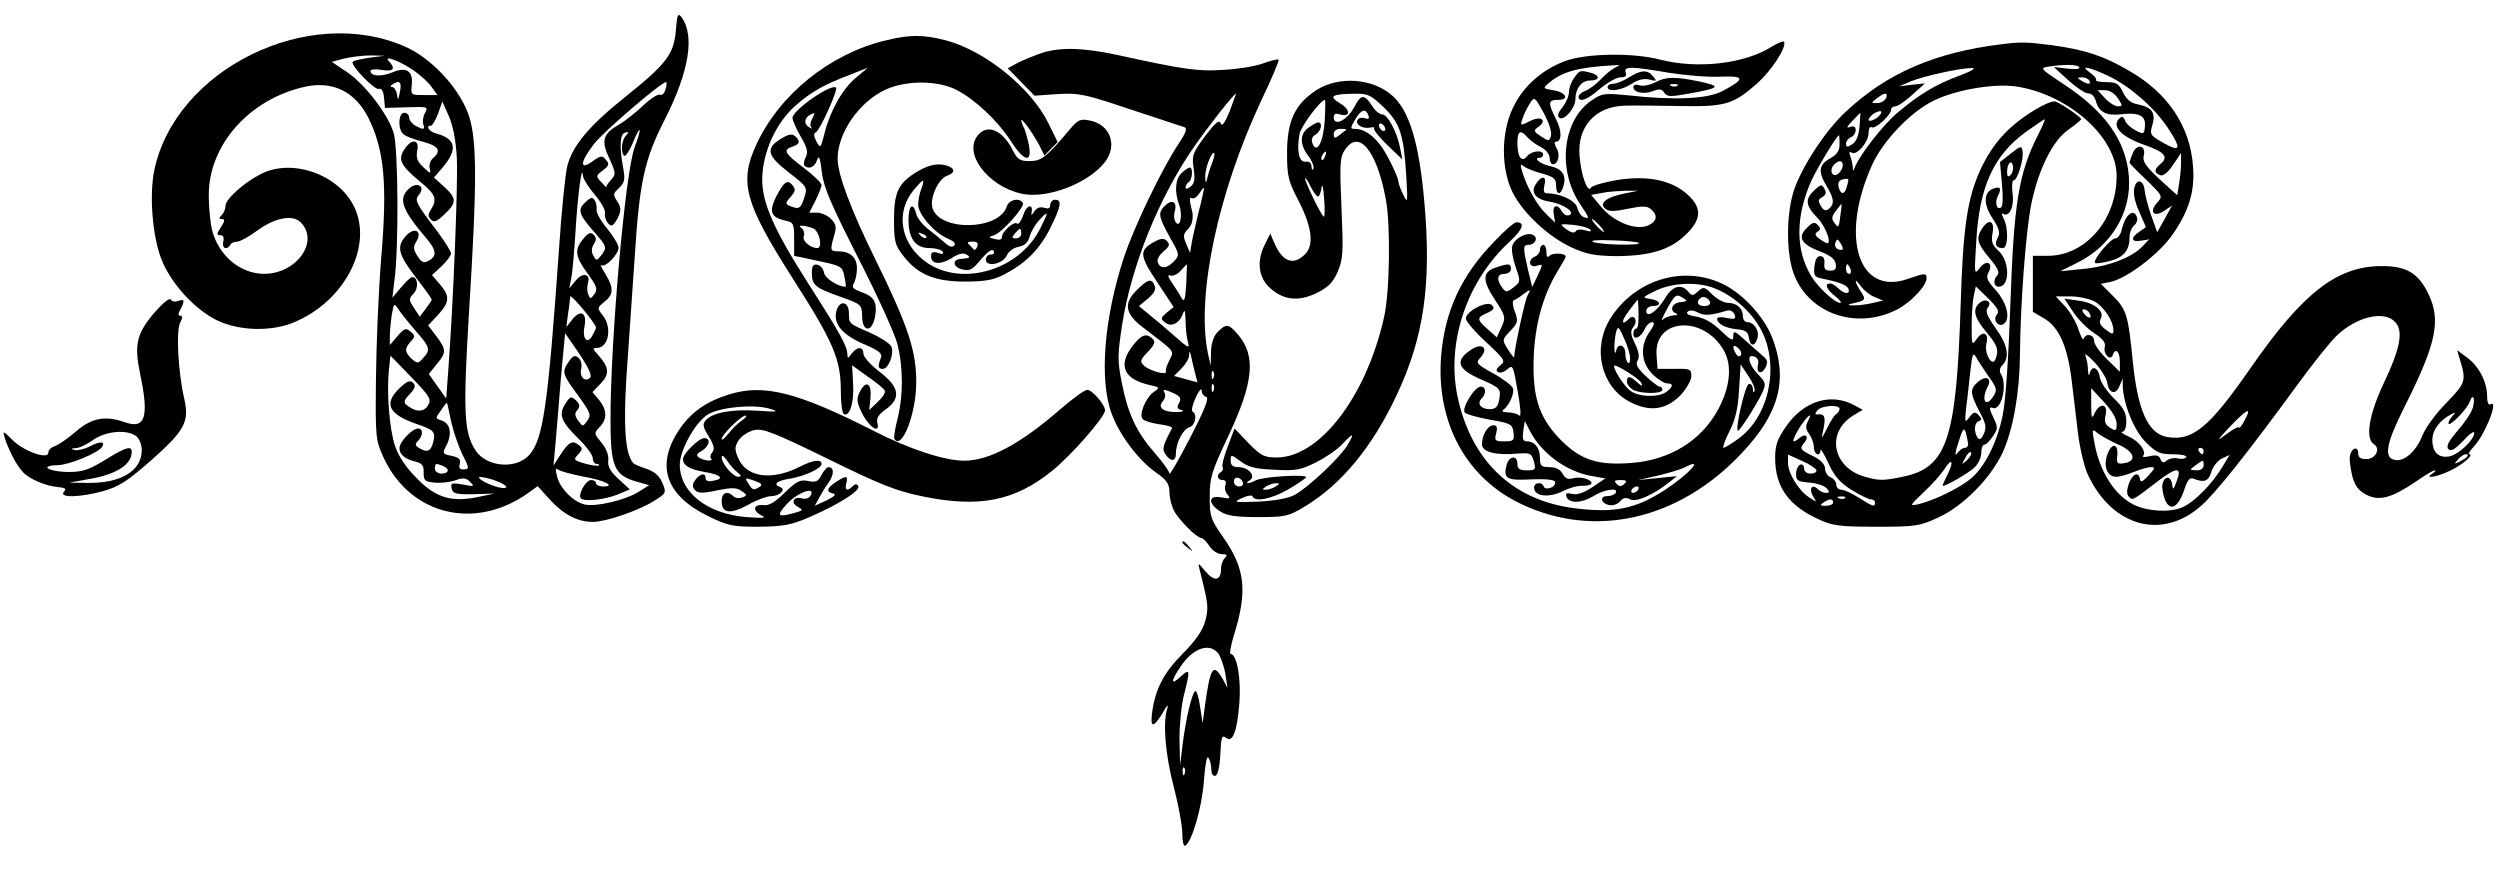
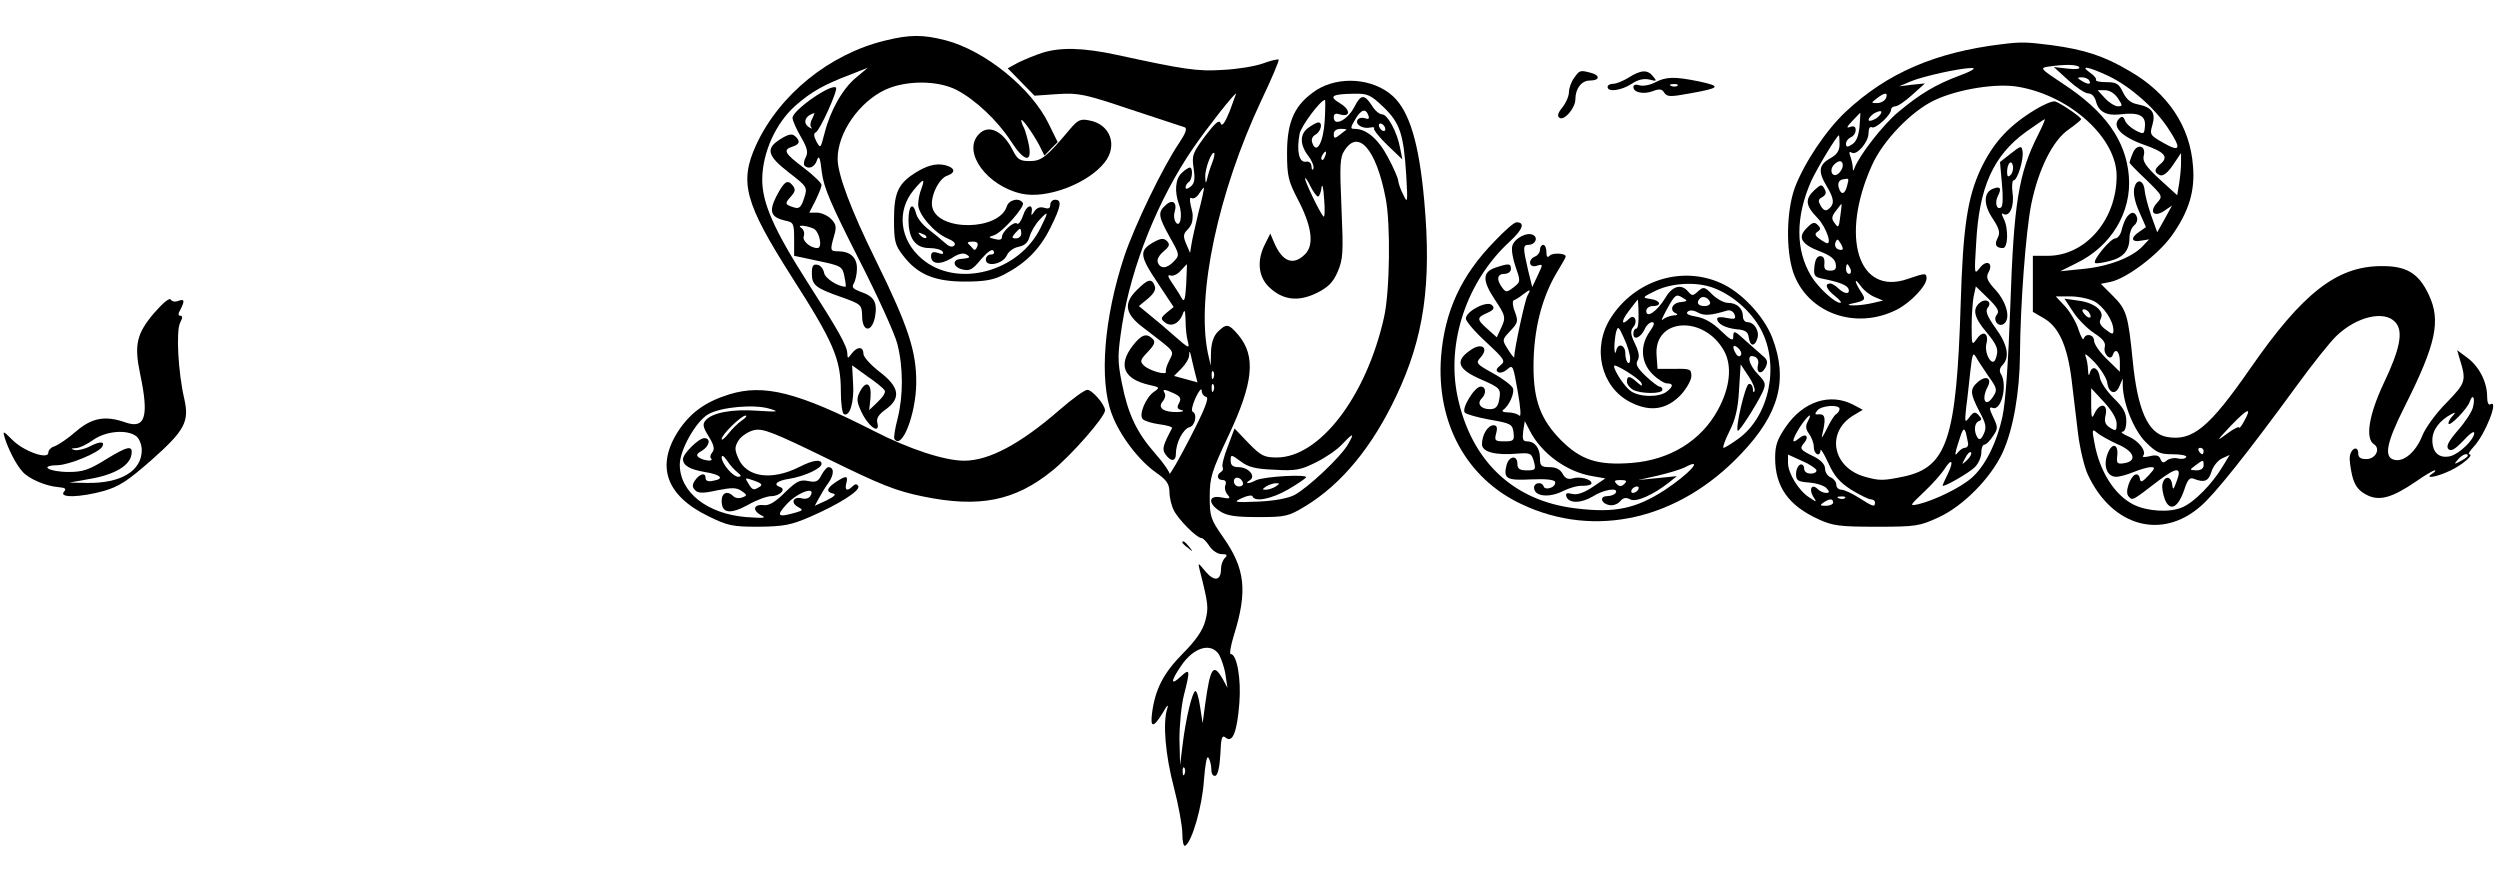
<svg xmlns="http://www.w3.org/2000/svg" preserveAspectRatio="xMidYMid meet" viewBox="0 0 776 274" height="274pt" width="776pt" version="1.0">
  <g stroke="none" fill="#000000" transform="translate(0,274) scale(0.1,-0.1)">
-     <path d="M2098 2647 c-6 -75 -29 -105 -155 -206 -114 -91 -166 -153 -182 -216 -6 -22 -18 -139 -26 -260 -34 -484 -49 -589 -92 -637 -41 -46 -133 -38 -167 14 -36 56 -39 117 -20 432 26 415 25 544 -5 619 -32 80 -113 166 -191 201 -300 135 -715 -68 -781 -382 -16 -77 -6 -203 21 -274 28 -75 104 -159 175 -193 70 -33 171 -35 241 -4 148 63 236 223 189 344 -41 108 -193 167 -295 115 -53 -27 -110 -78 -110 -99 0 -9 -5 -22 -12 -29 -9 -9 -9 -12 1 -12 10 0 9 -6 -3 -25 -14 -21 -14 -25 -2 -25 9 0 12 -7 9 -20 -5 -21 11 -28 22 -10 3 6 13 10 22 10 8 0 37 16 64 36 54 39 109 49 133 23 58 -59 -14 -159 -114 -159 -73 0 -140 55 -161 133 -6 23 -11 72 -11 109 -1 158 126 301 300 339 85 18 153 -15 194 -94 51 -101 61 -206 41 -442 -8 -99 -15 -265 -16 -370 -2 -185 -1 -191 24 -246 83 -178 283 -227 449 -109 l29 21 38 -42 c42 -46 86 -69 133 -69 41 0 142 35 190 65 38 24 39 25 26 56 -9 22 -24 35 -50 44 -21 7 -39 15 -40 17 -28 32 -33 128 -16 348 5 69 14 199 20 290 15 236 30 305 94 430 75 148 93 259 52 316 -12 15 -14 10 -18 -39z m-950 -86 c-26 -4 -50 -9 -53 -13 -9 -9 68 -89 81 -84 8 3 14 -6 16 -27 l3 -32 68 2 c65 2 67 2 56 -18 -6 -11 -8 -27 -5 -35 6 -17 1 -18 -25 -4 -10 6 -19 17 -19 25 0 8 -7 15 -15 15 -19 0 -21 -53 -2 -67 6 -6 33 -16 60 -23 49 -13 58 -28 31 -51 -8 -7 -13 -21 -10 -32 4 -17 2 -17 -20 4 -19 18 -23 29 -19 51 8 36 -18 39 -40 4 -21 -31 -11 -50 49 -100 48 -39 54 -54 34 -86 -10 -15 -10 -22 0 -32 9 -9 18 -6 42 17 38 36 38 49 -1 85 l-32 29 26 30 c49 58 43 90 -20 107 -22 6 -33 24 -15 24 4 0 14 17 22 38 l13 37 20 -45 c13 -29 22 -76 25 -130 4 -76 -11 -454 -27 -666 l-6 -81 -27 38 -27 38 24 30 c31 36 31 46 -1 88 l-25 33 30 32 c37 40 38 58 7 95 l-25 29 30 28 c16 15 29 33 29 39 0 7 -18 35 -39 64 -70 92 -75 101 -61 118 22 26 -4 43 -30 20 -35 -31 -23 -65 52 -153 33 -38 35 -57 9 -71 -15 -9 -22 -6 -35 14 -13 20 -14 28 -4 45 20 32 -4 47 -31 19 -31 -34 -26 -57 29 -129 28 -36 50 -67 50 -70 0 -3 -9 -16 -19 -29 l-18 -24 -18 27 c-16 25 -17 28 -1 45 16 17 13 51 -4 51 -5 0 -20 -14 -35 -32 l-27 -32 7 59 c13 101 11 406 -3 452 -17 58 -91 154 -146 190 l-46 31 37 10 c21 5 58 10 83 10 l45 -1 -47 -6z m135 -39 c21 -14 46 -37 56 -51 l19 -26 -42 0 c-40 0 -41 0 -38 30 5 45 -16 59 -61 40 -35 -14 -67 -12 -67 5 0 5 16 6 35 3 36 -6 44 3 23 26 -21 22 31 3 75 -27z m-42 -69 c-5 -25 -6 -26 -9 -5 -2 12 -9 22 -15 22 -7 0 -6 4 3 9 21 14 28 5 21 -26z m824 8 c-3 -12 -11 -18 -17 -15 -5 3 -29 -12 -51 -33 -23 -22 -56 -48 -73 -58 -53 -30 -59 -51 -33 -106 21 -46 21 -50 6 -67 -10 -10 -16 -21 -15 -23 2 -3 -5 4 -15 15 -18 19 -18 20 4 37 20 15 21 20 10 33 -12 14 -16 14 -42 -5 -41 -29 -39 -3 4 53 30 40 218 200 225 193 2 -2 1 -13 -3 -24z m-95 -178 c-29 -76 -75 -596 -75 -845 0 -146 11 -173 81 -193 l39 -11 -35 -22 c-41 -25 -132 -46 -165 -38 -36 9 -74 47 -85 84 -7 26 -6 31 3 24 7 -5 41 -14 76 -21 65 -11 106 -31 63 -31 -12 0 -22 5 -22 10 0 6 -7 10 -15 10 -17 0 -42 -46 -32 -57 12 -11 74 -4 114 12 l38 16 -35 32 c-26 24 -34 39 -32 58 2 16 -6 37 -21 55 -23 28 -24 29 -6 48 24 25 24 52 -1 84 l-21 25 26 27 c28 29 26 49 -8 88 -18 19 -18 22 -4 22 36 0 48 64 18 101 -18 23 -18 23 5 42 29 23 30 42 3 87 -12 19 -18 32 -13 27 11 -10 54 33 54 54 0 9 -16 36 -35 59 -20 24 -35 50 -33 59 1 9 -1 22 -6 29 -6 11 -12 10 -27 -4 -27 -24 -24 -37 21 -89 45 -51 45 -53 26 -78 -14 -17 -15 -17 -24 -1 -7 12 -6 24 1 36 9 13 8 21 0 29 -9 9 -17 7 -32 -12 -29 -34 -26 -55 13 -108 29 -40 32 -49 21 -64 -12 -16 -13 -16 -19 -1 -4 9 -4 25 -1 35 9 29 -16 35 -38 8 l-20 -24 6 30 c4 17 9 80 13 140 6 107 20 219 23 182 0 -11 17 -37 36 -60 20 -23 34 -48 33 -57 -3 -17 9 -40 21 -40 4 0 13 12 20 26 9 21 9 31 -3 49 -14 21 -13 24 5 41 17 16 20 26 14 59 -13 71 -11 108 5 113 12 4 13 2 3 -9 -14 -14 -17 -55 -5 -63 4 -2 16 16 26 40 25 61 30 50 6 -13z m-120 -560 c0 -3 -5 -13 -11 -24 -15 -29 -32 -12 -25 26 9 44 -11 56 -37 24 l-19 -24 5 40 c4 22 6 46 7 54 0 12 80 -84 80 -96z m-558 -12 c43 -49 45 -57 21 -83 -15 -17 -17 -17 -35 -2 -22 21 -23 32 -3 54 14 15 14 19 -1 31 -14 12 -19 10 -40 -14 l-24 -28 0 28 c0 15 3 45 6 66 7 37 7 38 22 15 9 -13 33 -43 54 -67z m540 -143 c-16 -16 -34 2 -28 27 3 13 0 27 -8 34 -11 10 -18 7 -30 -11 -23 -32 -21 -39 28 -105 39 -54 42 -61 29 -79 -14 -19 -14 -19 -28 0 -11 15 -12 23 -3 33 9 11 8 18 -4 30 -15 14 -18 13 -33 -10 -22 -34 -14 -55 40 -108 25 -24 45 -52 45 -61 0 -10 5 -18 12 -18 6 0 9 -2 7 -5 -3 -2 -22 0 -43 6 -35 10 -37 12 -22 28 15 16 15 20 2 30 -19 16 -32 8 -58 -33 l-20 -31 6 65 c3 36 11 128 17 206 l13 140 44 -64 c29 -43 40 -68 34 -74z m-504 -87 c-13 -21 -38 -21 -66 2 -10 8 -8 15 10 34 17 18 19 26 10 35 -9 9 -19 5 -42 -17 -50 -48 -34 -81 53 -111 55 -19 60 -24 51 -59 -7 -26 -19 -31 -44 -15 -12 7 -12 12 -2 22 15 15 16 38 0 38 -18 0 -58 -41 -58 -61 0 -20 17 -34 50 -42 20 -5 26 -12 25 -34 0 -25 4 -28 33 -31 19 -2 48 1 65 7 25 9 34 8 46 -5 15 -14 13 -15 -22 -8 -35 6 -39 5 -35 -12 3 -16 13 -19 68 -18 l65 2 -48 -10 c-84 -18 -133 -4 -192 56 -35 35 -57 68 -69 102 -17 53 -26 159 -19 235 l5 45 65 -67 c59 -61 63 -69 51 -88z m72 -48 c7 -32 23 -78 35 -103 22 -43 22 -46 5 -47 -13 -1 -16 4 -13 17 4 14 -2 20 -25 25 -29 6 -30 7 -15 35 17 35 10 67 -17 75 -19 6 -19 7 -2 30 9 14 18 25 19 25 1 0 7 -26 13 -57z m-26 -139 c23 -9 20 -24 -4 -24 -11 0 -20 7 -20 15 0 17 2 18 24 9z m197 -67 c-9 -9 -75 15 -84 30 -3 5 16 2 43 -6 27 -9 45 -20 41 -24z" />
    <path d="M2747 2614 c-173 -42 -328 -168 -400 -324 -53 -116 -35 -180 109 -407 132 -206 154 -257 154 -359 0 -35 4 -65 9 -69 18 -11 33 37 29 94 l-3 57 47 -34 c27 -18 51 -38 54 -44 4 -6 -6 -21 -21 -35 l-27 -26 4 38 c4 45 -13 56 -32 21 -11 -21 -11 -31 0 -56 21 -51 64 -84 53 -41 -3 13 5 25 26 40 49 35 43 70 -19 117 -27 21 -50 46 -50 56 0 23 -19 23 -36 1 -13 -17 -13 -17 -14 0 0 22 -28 72 -123 220 -106 166 -142 249 -141 322 1 82 42 173 103 227 50 44 90 66 172 97 l53 21 -37 -31 c-42 -35 -80 -102 -98 -174 -12 -46 -12 -47 -25 -24 -8 16 -9 25 -2 28 12 4 70 132 63 139 -14 14 -135 -70 -135 -94 0 -8 12 -35 26 -59 20 -34 23 -48 15 -63 -6 -11 -7 -22 -4 -26 13 -13 32 -5 39 17 6 17 10 8 15 -38 6 -48 29 -100 113 -266 58 -113 112 -232 121 -265 19 -73 19 -163 1 -234 -8 -30 -12 -58 -10 -62 23 -37 67 76 68 172 1 98 -24 176 -125 381 -78 158 -119 268 -119 316 0 81 67 177 149 215 64 29 161 29 220 -1 58 -30 127 -95 168 -158 41 -64 67 -71 57 -15 -4 20 -11 45 -15 54 -5 9 -9 20 -9 24 0 11 35 -38 55 -75 l17 -34 20 21 21 21 -28 57 c-54 111 -198 227 -320 259 -71 18 -111 18 -188 -1z m-226 -243 c-6 -10 -7 -22 -3 -26 4 -5 1 -5 -5 -1 -23 13 -15 37 15 45 1 1 -2 -7 -7 -18z" />
-     <path d="M5499 2595 c-83 -53 -229 -70 -346 -40 -85 22 -230 20 -296 -5 -72 -27 -130 -79 -161 -145 -37 -77 -37 -189 -1 -262 33 -65 110 -137 183 -171 46 -21 72 -26 137 -27 104 0 168 19 216 65 52 49 53 86 5 128 -50 44 -125 58 -218 43 -40 -7 -76 -17 -80 -24 -10 -17 -30 38 -35 98 -8 91 48 154 139 157 23 1 99 0 168 -1 144 -3 169 4 243 69 45 40 92 111 85 130 -2 4 -19 -3 -39 -15z m-484 -64 c-11 -5 -31 -21 -45 -36 -14 -15 -35 -31 -47 -36 -13 -5 -23 -13 -23 -19 0 -20 27 -10 67 25 23 19 51 35 63 35 16 0 20 4 16 15 -7 20 18 19 135 -1 51 -8 122 -14 160 -12 76 3 77 -7 5 -45 -46 -24 -147 -29 -291 -13 -75 7 -82 7 -115 -16 -90 -61 -107 -216 -35 -322 29 -43 30 -47 11 -40 -8 3 -17 16 -20 29 -6 23 -53 45 -95 45 -9 0 -11 8 -7 26 8 29 -10 30 -27 2 -17 -26 0 -47 43 -54 44 -7 83 -35 60 -42 -7 -3 -17 3 -22 12 -14 25 -31 19 -25 -10 l4 -25 -28 27 c-28 27 -60 83 -75 134 -6 20 -4 23 7 13 8 -6 33 -16 57 -22 35 -10 42 -16 42 -36 0 -33 16 -32 24 1 8 32 -6 51 -45 59 -28 6 -51 25 -30 25 6 0 11 5 11 10 0 16 -36 12 -50 -5 -17 -21 -30 -3 -30 43 0 35 10 41 31 16 7 -8 25 -22 41 -30 16 -8 28 -23 28 -34 0 -11 5 -20 10 -20 17 0 24 31 11 51 -6 11 -7 19 -2 19 19 0 20 33 1 70 -26 51 -25 60 6 60 37 0 25 24 -15 30 -32 5 -32 6 -15 21 41 36 91 50 199 56 25 2 26 1 10 -6z m-201 -213 c-5 -17 -7 -17 -31 -1 -23 15 -24 18 -8 29 29 21 8 36 -26 18 -30 -15 -31 -15 -23 8 4 13 14 33 22 46 15 23 15 23 44 -29 16 -30 26 -60 22 -71z m227 -179 c-55 -11 -79 -30 -58 -47 10 -9 27 -9 70 0 44 9 59 9 71 -1 24 -20 19 -40 -11 -52 -39 -14 -105 13 -143 59 l-31 37 33 6 c18 4 51 6 73 7 l40 0 -44 -9z m-76 -99 c10 -11 16 -20 13 -20 -3 0 -13 9 -23 20 -10 11 -16 20 -13 20 3 0 13 -9 23 -20z m-30 -12 c7 -7 2 -8 -14 -3 -13 4 -26 3 -30 -3 -4 -7 -14 -4 -29 6 -22 17 -22 18 20 14 24 -2 48 -9 53 -14z m152 -42 c9 -9 -119 -6 -142 3 -11 5 14 7 58 5 43 -1 81 -5 84 -8z" />
    <path d="M4886 2498 c-9 -12 -16 -32 -16 -44 0 -12 -9 -33 -20 -47 -15 -18 -17 -28 -9 -33 15 -9 49 31 49 58 0 33 19 58 45 58 31 0 33 16 3 24 -34 9 -35 8 -52 -16z" />
    <path d="M5055 2499 c-16 -10 -38 -19 -47 -19 -10 0 -18 -4 -18 -10 0 -17 43 -11 75 10 19 13 38 17 55 13 22 -6 24 -5 11 10 -17 22 -38 20 -76 -4z" />
    <path d="M5137 2484 c-15 -8 -37 -12 -47 -9 -12 4 -20 2 -20 -5 0 -17 31 -24 60 -13 21 8 29 7 36 -5 9 -13 19 -13 79 -2 95 17 99 22 30 37 -78 16 -104 15 -138 -3z m70 -10 c-3 -3 -12 -4 -19 -1 -8 3 -5 6 6 6 11 1 17 -2 13 -5z" />
    <path d="M6215 2603 c-208 -25 -358 -90 -486 -210 -61 -57 -129 -159 -158 -236 -26 -72 -28 -192 -5 -262 44 -127 194 -181 322 -116 43 22 92 74 92 97 0 17 -4 17 -59 -2 -153 -53 -211 131 -110 354 34 76 123 168 194 201 74 35 196 54 263 41 160 -29 302 -159 302 -276 0 -136 -96 -247 -212 -248 l-48 0 0 -87 0 -87 36 -21 c45 -27 71 -85 84 -188 5 -43 14 -118 20 -167 6 -49 20 -107 31 -130 75 -160 228 -203 349 -98 43 36 145 164 297 372 50 69 106 139 125 157 62 60 149 81 183 43 26 -28 15 -83 -37 -192 -45 -96 -57 -170 -29 -187 21 -14 5 -46 -24 -46 -18 0 -25 5 -25 18 0 24 -22 17 -26 -9 -2 -10 2 -38 7 -60 8 -31 19 -46 43 -59 40 -22 80 -11 156 41 27 19 53 34 57 34 5 0 1 -5 -7 -10 -27 -17 11 -12 55 9 37 17 77 51 59 51 -4 0 2 10 14 23 36 38 80 149 52 132 -6 -4 -10 7 -10 25 0 44 -25 93 -62 120 l-31 23 7 -24 c22 -71 21 -76 -40 -139 -33 -33 -66 -79 -75 -102 -19 -48 -54 -80 -83 -76 -38 5 -31 49 28 166 98 195 113 266 75 347 -32 68 -70 90 -149 89 -137 -1 -243 -84 -404 -316 -129 -186 -181 -229 -261 -214 -58 11 -90 84 -105 236 -14 141 -19 159 -61 201 l-38 38 30 6 c51 11 147 84 189 142 54 75 74 140 67 218 -9 123 -78 226 -196 294 -79 47 -140 67 -244 81 -78 10 -95 10 -152 3z m239 -72 c4 -5 -12 -7 -36 -4 l-43 5 45 -41 c24 -22 52 -41 62 -41 11 0 20 -10 24 -25 8 -32 33 -45 75 -40 57 7 79 -3 77 -35 -2 -27 -3 -28 -29 -15 -15 8 -30 22 -33 31 -5 13 -10 14 -18 6 -24 -24 6 -56 76 -81 66 -23 79 -38 51 -61 -19 -16 -19 -26 0 -34 10 -3 24 8 40 32 l25 37 0 -30 c0 -17 -3 -46 -6 -65 l-6 -36 -55 50 c-42 39 -53 55 -49 72 9 33 -22 40 -34 8 -6 -14 -10 -27 -10 -29 0 -2 23 -26 52 -53 51 -50 52 -51 34 -71 -26 -28 -11 -47 21 -26 l25 17 -23 -42 -23 -41 -19 53 c-10 29 -19 64 -20 77 -3 33 -25 38 -32 8 -4 -16 1 -43 15 -74 l21 -48 -20 -14 c-29 -19 -26 -34 5 -28 l25 4 -21 -22 c-33 -35 -108 -63 -186 -70 l-69 -7 50 25 c108 52 172 158 163 270 -9 111 -74 202 -206 288 -68 45 -71 48 -45 52 53 8 92 7 97 -2z m-370 -25 c-75 -28 -124 -57 -192 -114 -47 -39 -119 -132 -135 -172 -4 -12 -6 -12 -6 2 -1 9 -4 24 -8 34 -4 11 -3 15 5 10 16 -9 52 33 52 61 0 14 4 21 10 18 11 -7 60 38 60 55 0 5 6 10 13 10 8 0 31 16 53 36 l39 35 -40 -4 -40 -5 35 15 c38 16 150 41 190 42 15 0 2 -9 -36 -23z m461 -2 c67 -32 142 -98 184 -161 43 -65 40 -77 -13 -47 -42 24 -44 26 -35 56 11 38 -1 55 -45 64 -22 4 -35 15 -46 37 -13 27 -20 32 -52 32 -20 0 -34 3 -32 7 2 4 -6 14 -18 22 -35 25 -5 19 57 -10z m-60 -14 c8 -13 -5 -13 -25 0 -13 8 -13 10 2 10 9 0 20 -4 23 -10z m89 -55 c15 -23 15 -25 0 -25 -9 0 -27 11 -40 25 l-23 25 23 0 c14 0 30 -10 40 -25z m-720 0 c-4 -8 -16 -15 -27 -15 -20 0 -20 0 -1 15 25 19 35 19 28 0z m-28 -61 c-11 -7 -22 -11 -25 -8 -3 3 3 12 13 20 11 7 22 11 25 8 3 -3 -3 -12 -13 -20z m-54 -27 c-3 -29 -10 -47 -23 -55 -15 -10 -19 -9 -19 2 0 8 7 16 15 20 8 3 15 13 15 22 0 11 -5 14 -17 10 -13 -5 -11 0 6 18 14 15 25 26 25 26 1 0 0 -19 -2 -43z m-62 -54 c0 -21 -8 -33 -30 -45 -35 -20 -37 -41 -10 -86 23 -38 25 -55 7 -70 -9 -8 -16 -6 -25 8 -9 16 -9 21 4 28 12 7 14 14 7 26 -8 15 -11 14 -31 -4 -30 -28 -28 -48 9 -86 29 -30 49 -91 25 -77 -31 18 -37 26 -24 34 10 7 10 11 0 21 -10 10 -17 8 -34 -10 -30 -29 -16 -51 43 -73 30 -12 45 -23 47 -38 3 -16 -2 -21 -17 -21 -16 0 -20 6 -18 23 1 14 -3 22 -13 22 -10 0 -16 -12 -18 -32 -3 -28 0 -33 25 -38 54 -11 76 -20 81 -32 5 -18 -13 -16 -32 2 -8 8 -19 15 -25 15 -19 0 -12 -18 15 -39 15 -12 22 -21 16 -21 -17 0 -69 48 -90 83 -49 81 -49 184 0 295 19 41 79 141 86 142 1 0 2 -12 2 -27z m10 -67 c0 -7 -6 -19 -14 -25 -18 -15 -30 11 -13 28 15 15 27 14 27 -3z m13 -64 c-7 -27 -19 -28 -26 -3 -3 13 1 21 12 24 21 4 21 5 14 -21z m-21 -95 c-4 -33 -6 -36 -17 -20 -11 14 -10 21 4 39 9 12 16 21 17 21 1 -1 -1 -19 -4 -40z m8 -99 c0 -4 -6 -5 -14 -2 -8 3 -12 12 -9 21 5 12 7 12 14 1 5 -7 9 -16 9 -20z m24 -63 c3 -8 1 -15 -4 -15 -6 0 -10 7 -10 15 0 8 2 15 4 15 2 0 6 -7 10 -15z m75 -87 l26 -11 -30 -7 c-16 -4 -43 -8 -60 -8 -18 0 -22 2 -10 5 47 10 48 12 31 38 -21 32 -21 46 0 17 9 -13 28 -28 43 -34z m681 -13 c30 -16 60 -61 60 -90 0 -14 -3 -14 -24 2 -17 13 -22 22 -15 34 12 24 -21 50 -71 56 l-42 6 27 -41 c14 -22 44 -52 65 -66 28 -18 37 -30 33 -44 -5 -21 18 -44 25 -24 8 24 22 11 22 -20 l0 -32 -40 39 c-22 21 -40 47 -40 57 0 20 -26 25 -32 7 -2 -7 -9 6 -16 27 -6 21 -25 54 -41 72 l-30 32 45 0 c25 0 58 -7 74 -15z m-15 -36 c11 -17 -1 -21 -15 -4 -8 9 -8 15 -2 15 6 0 14 -5 17 -11z m56 -218 c5 -33 27 -38 38 -9 l10 23 0 -23 c2 -57 35 -138 71 -174 33 -33 44 -38 84 -38 26 0 45 -4 42 -9 -3 -5 -15 -7 -26 -4 -11 3 -26 0 -34 -6 -10 -9 -15 -8 -20 4 -4 11 -13 14 -33 9 -16 -4 -25 -3 -21 1 12 13 -12 46 -45 60 -18 8 -26 14 -19 15 7 0 12 13 12 33 0 25 -9 42 -39 71 -22 22 -41 50 -43 64 -4 30 -24 40 -31 15 -3 -12 -5 -9 -6 9 0 14 -4 34 -8 44 -4 10 9 0 29 -21 20 -22 38 -51 39 -64z m29 -126 c0 -23 -2 -24 -20 -13 -16 10 -19 20 -14 41 7 34 -18 38 -34 5 -9 -20 -11 -16 -11 27 l0 50 39 -42 c25 -27 40 -52 40 -68z m1106 51 c-3 -14 -24 -46 -47 -72 -30 -35 -37 -50 -29 -58 8 -8 20 -1 46 26 19 21 34 32 34 24 0 -20 -45 -64 -74 -72 -35 -8 -56 11 -56 50 0 31 22 61 60 81 12 6 13 5 3 -6 -7 -7 -13 -17 -13 -23 0 -15 59 45 66 67 9 27 18 13 10 -17z m-710 -43 c-8 -15 -15 -24 -16 -20 0 4 -17 -4 -37 -19 -35 -26 -34 -24 11 24 54 56 67 60 42 15z m-393 -72 c53 -22 62 -53 19 -59 -20 -3 -23 0 -20 24 4 38 -18 41 -31 3 -13 -37 0 -69 28 -69 10 0 35 7 54 15 20 8 44 15 53 15 15 0 13 -4 -7 -26 -20 -21 -25 -23 -27 -9 -5 23 -24 13 -35 -19 -6 -18 -6 -31 1 -38 12 -12 10 -13 92 50 57 43 73 43 57 0 -11 -30 -12 -31 -15 -10 -4 26 -25 25 -30 -2 -2 -10 2 -31 8 -47 16 -38 41 -25 60 31 10 31 17 39 29 34 33 -13 46 -8 55 21 5 17 20 36 33 42 l24 11 -22 -36 c-32 -54 -89 -112 -126 -127 -39 -17 -110 -12 -151 9 -59 30 -105 103 -121 192 -8 41 -7 44 8 31 9 -8 38 -24 64 -36z m267 -21 c0 -5 -2 -10 -4 -10 -3 0 -8 5 -11 10 -3 6 -1 10 4 10 6 0 11 -4 11 -10z m820 -15 c0 -2 -10 -10 -22 -16 -21 -11 -22 -11 -9 4 13 16 31 23 31 12z m-820 -30 c0 -9 -9 -15 -22 -15 -22 1 -23 1 -4 15 25 19 26 19 26 0z" />
    <path d="M6603 2068 c-6 -7 -13 -25 -17 -40 -3 -16 -13 -28 -20 -28 -15 0 -71 -68 -63 -76 3 -3 23 0 46 6 43 11 61 33 61 73 0 14 6 30 14 37 8 6 12 18 9 26 -6 17 -17 18 -30 2z" />
    <path d="M3235 2576 c-22 -7 -55 -21 -74 -30 l-33 -18 41 -42 42 -43 72 5 c66 4 84 0 227 -48 85 -28 161 -53 167 -55 9 -3 3 -19 -17 -49 -51 -75 -138 -256 -170 -351 -63 -190 -79 -384 -39 -490 24 -66 85 -146 139 -183 31 -22 39 -33 40 -58 0 -18 6 -44 14 -59 15 -29 71 -85 85 -85 5 0 16 -11 25 -25 9 -14 26 -25 38 -25 17 0 19 -3 10 -12 -7 -7 -12 -22 -12 -34 0 -37 -21 -40 -48 -8 -24 29 -24 29 -18 4 27 -106 28 -116 17 -158 -8 -29 -29 -60 -70 -101 -59 -60 -85 -109 -95 -184 -6 -47 4 -47 33 0 14 25 19 29 14 13 -14 -44 -6 -143 21 -245 14 -54 26 -119 26 -143 0 -24 4 -41 9 -37 21 12 53 123 58 203 4 50 9 78 14 70 5 -7 9 -24 9 -36 0 -14 5 -22 13 -20 7 3 13 28 15 67 2 52 5 61 17 51 21 -17 35 18 42 108 6 76 -8 152 -27 152 -4 0 0 26 10 58 43 138 35 207 -33 304 -39 56 -42 64 -42 126 0 60 6 79 57 187 79 167 87 249 32 315 -30 35 -37 37 -64 10 -13 -13 -20 -34 -21 -62 l-1 -43 -9 40 c-36 178 32 498 166 783 32 67 56 124 54 127 -3 2 -25 -3 -49 -12 -25 -9 -81 -18 -125 -20 -79 -5 -118 1 -330 47 -103 22 -173 24 -230 6z m582 -181 c-15 -37 -24 -49 -28 -38 -4 13 -16 3 -48 -39 -39 -53 -42 -60 -36 -100 5 -34 3 -47 -9 -57 -10 -8 -16 -9 -16 -3 0 6 5 14 10 17 11 7 14 45 3 45 -3 0 -15 -7 -25 -17 -20 -18 -23 -58 -8 -99 12 -31 3 -75 -11 -53 -5 8 -6 22 -3 31 9 29 -6 41 -27 22 -26 -23 -24 -35 12 -100 30 -53 31 -56 14 -74 -22 -24 -43 -26 -51 -5 -4 9 4 23 17 34 19 16 21 22 12 32 -10 10 -18 10 -39 -1 -49 -27 -48 -42 8 -126 l51 -77 -21 -17 c-19 -16 -20 -20 -7 -30 19 -16 43 -6 55 22 7 20 9 17 10 -17 0 -22 3 -51 7 -65 6 -23 3 -22 -39 15 -25 22 -60 52 -79 67 l-34 28 28 23 c19 16 26 29 21 40 -9 24 -21 21 -55 -13 -43 -42 -37 -75 21 -118 100 -77 95 -69 80 -100 -8 -15 -13 -31 -11 -36 3 -12 -52 3 -69 20 -12 12 -11 17 13 42 21 22 24 31 15 40 -19 19 -35 14 -62 -21 -47 -61 -28 -104 52 -122 32 -7 33 -8 14 -21 -26 -18 -48 -72 -35 -85 6 -6 29 -13 52 -16 23 -3 40 -8 39 -12 -28 -53 -31 -64 -22 -79 17 -26 34 -26 34 0 0 34 22 76 42 82 18 4 25 41 10 48 -5 2 -1 21 9 43 10 22 19 32 19 23 0 -9 6 -18 14 -20 10 -2 -4 -38 -50 -127 -35 -68 -64 -118 -64 -111 0 6 -20 35 -45 63 -57 65 -84 122 -103 219 -14 70 -13 87 1 180 29 183 112 390 221 549 45 65 125 167 133 169 0 0 -9 -25 -20 -55z m-55 -162 c-6 -15 -13 -37 -15 -48 -4 -16 -5 -15 -6 6 -1 25 20 81 28 74 2 -3 -1 -17 -7 -32z m-42 -153 c-10 -41 -20 -86 -22 -100 l-4 -25 -12 28 c-10 23 -9 31 3 43 13 14 17 23 17 44 1 3 -2 18 -6 33 -4 18 -3 26 3 22 6 -3 16 3 23 14 7 11 13 19 15 18 1 -2 -6 -36 -17 -77z m-38 -222 c-3 -50 -6 -58 -15 -42 -5 10 -19 31 -29 46 -13 19 -15 26 -5 23 7 -3 22 3 32 15 10 11 19 20 19 20 1 0 -1 -28 -2 -62z m27 -274 l8 -31 -36 10 -37 10 23 23 c13 13 24 31 24 41 1 15 2 15 6 -2 2 -11 8 -34 12 -51z m58 -16 c-3 -8 -6 -5 -6 6 -1 11 2 17 5 13 3 -3 4 -12 1 -19z m0 -40 c-3 -8 -6 -5 -6 6 -1 11 2 17 5 13 3 -3 4 -12 1 -19z m-123 -9 c20 -10 23 -15 16 -30 -8 -13 -6 -19 8 -22 9 -3 4 -5 -13 -6 -43 -1 -63 13 -46 33 7 8 10 20 6 26 -8 13 -2 13 29 -1z m140 -811 c7 -13 17 -41 20 -63 l6 -40 -15 28 c-29 50 -38 36 -54 -78 l-8 -60 -8 52 c-4 29 -11 50 -15 48 -10 -6 -29 -84 -39 -165 l-8 -65 -2 80 c0 45 6 107 14 138 20 78 19 84 -10 57 -32 -30 -32 -15 1 33 39 58 93 74 118 35z m-107 -370 c-3 -8 -6 -5 -6 6 -1 11 2 17 5 13 3 -3 4 -12 1 -19z" />
    <path d="M4087 2461 c-67 -44 -92 -95 -92 -196 0 -71 4 -87 33 -143 44 -84 52 -142 23 -171 -37 -37 -71 -24 -97 38 l-11 26 -16 -32 c-26 -50 -22 -100 11 -133 42 -41 90 -48 148 -20 36 18 51 32 66 66 17 40 18 59 12 198 -6 136 -5 158 10 180 43 66 98 2 127 -149 16 -80 13 -291 -5 -370 -55 -246 -200 -435 -333 -435 -39 0 -49 5 -88 45 l-43 45 -21 -56 c-12 -30 -19 -59 -16 -64 3 -5 1 -11 -5 -15 -15 -9 -12 -25 5 -25 9 0 12 -6 9 -15 -4 -8 -1 -22 6 -30 11 -13 8 -14 -19 -9 -40 8 -43 -18 -4 -43 21 -14 48 -18 118 -18 86 0 94 2 147 34 112 68 208 184 283 344 85 180 109 346 86 602 -16 180 -46 280 -98 327 -61 55 -165 63 -236 19z m207 -53 c52 -50 63 -85 71 -213 5 -84 4 -88 -9 -60 -9 17 -15 36 -16 44 0 7 -14 40 -32 73 -30 57 -67 88 -103 88 -14 0 -14 3 2 30 18 31 33 35 41 10 3 -9 -1 -11 -11 -7 -9 3 -19 1 -23 -5 -9 -14 16 -29 39 -24 9 2 15 1 12 -3 -2 -4 17 -28 42 -52 l46 -44 -7 35 c-9 50 -39 105 -56 105 -8 0 -23 12 -32 28 -23 35 -34 34 -53 -3 -21 -42 -65 -65 -65 -34 0 11 6 13 19 9 33 -10 34 14 1 34 -37 22 -27 29 42 30 43 1 52 -3 92 -41z m-182 -42 c-4 -67 -25 -106 -38 -71 -5 11 -1 21 9 27 17 9 24 38 9 38 -4 0 -18 -7 -30 -16 -28 -19 -28 -53 -1 -88 11 -14 18 -32 16 -39 -3 -7 -6 -4 -6 6 -1 11 -7 17 -18 15 -21 -3 -29 34 -19 87 5 24 65 105 79 105 1 0 1 -29 -1 -64z m188 -27 c0 -6 -4 -7 -10 -4 -5 3 -10 11 -10 16 0 6 5 7 10 4 6 -3 10 -11 10 -16z m-121 -2 c-2 -1 -12 -9 -21 -16 -15 -12 -18 -11 -18 3 0 10 8 16 22 16 12 0 19 -1 17 -3z m-66 -82 c-3 -9 -8 -14 -10 -11 -3 3 -2 9 2 15 9 16 15 13 8 -4z m-22 -125 c4 0 9 12 11 28 2 15 6 -1 8 -35 3 -34 2 -59 -2 -55 -11 11 -58 109 -57 118 0 5 8 -6 16 -23 9 -18 20 -33 24 -33z m92 -771 c-23 -39 -124 -134 -166 -156 -20 -10 -63 -18 -112 -20 -75 -3 -78 -2 -50 11 17 8 32 10 33 5 7 -18 58 -8 109 21 28 16 54 34 57 38 7 11 -133 3 -156 -9 -22 -12 -37 -11 -19 0 21 13 -4 41 -35 41 -17 0 -24 6 -24 20 0 20 1 20 31 -2 23 -18 47 -24 105 -26 64 -4 81 -1 127 22 29 14 66 39 82 56 36 38 41 38 18 -1z m-325 -117 c2 -7 -3 -12 -12 -12 -9 0 -16 7 -16 16 0 17 22 14 28 -4z m102 -12 c-8 -5 -22 -10 -30 -10 -13 0 -13 1 0 10 8 5 22 10 30 10 13 0 13 -1 0 -10z" />
    <path d="M6305 2392 c-75 -48 -120 -99 -157 -177 -41 -88 -55 -182 -62 -417 -13 -420 -42 -508 -176 -537 -63 -13 -75 -14 -121 -1 -101 28 -122 138 -37 190 l30 18 -30 16 c-72 37 -155 10 -209 -69 -26 -38 -33 -57 -33 -96 0 -90 41 -148 135 -191 44 -20 65 -23 180 -23 122 0 134 2 192 29 77 35 163 123 199 201 33 72 53 186 54 305 1 152 18 381 35 466 22 108 67 199 116 232 21 15 38 29 39 32 0 6 -59 47 -80 55 -9 3 -41 -11 -75 -33z m22 -69 c-62 -122 -76 -214 -87 -533 -6 -170 -15 -300 -24 -341 -18 -85 -56 -159 -98 -194 -35 -30 -114 -68 -163 -80 -29 -6 -28 -5 16 37 26 24 54 56 64 71 23 37 31 27 11 -14 -9 -18 -16 -34 -16 -36 0 -8 82 39 100 57 11 11 20 31 20 45 0 14 4 25 10 25 5 0 17 12 26 26 16 23 16 28 1 59 -13 27 -13 33 -2 29 27 -11 47 71 26 105 -6 9 -4 19 5 28 23 24 16 63 -22 115 -27 38 -32 53 -24 63 15 18 -6 31 -25 15 -23 -19 -18 -45 20 -90 36 -43 40 -56 29 -85 -10 -26 -36 18 -28 49 8 32 -11 42 -30 14 -15 -21 -16 -20 -16 39 0 33 3 75 6 92 l7 32 38 -37 c30 -29 36 -41 27 -51 -13 -16 4 -39 21 -29 23 15 11 65 -23 104 -28 30 -32 41 -24 56 17 30 -6 42 -27 14 -17 -22 -17 -19 -11 77 9 174 53 272 155 346 30 21 56 39 58 39 2 0 -7 -21 -20 -47z m-154 -752 c25 -34 27 -42 15 -60 -24 -39 -40 -13 -18 29 14 27 -6 36 -31 14 -25 -22 -24 -35 5 -91 20 -37 23 -49 14 -69 -8 -18 -14 -21 -20 -12 -12 19 -10 46 5 51 9 4 9 7 -1 18 -11 12 -16 11 -29 -6 -14 -19 -15 -17 -10 30 4 28 9 78 13 113 6 54 8 60 18 43 6 -11 24 -38 39 -60z m-463 -100 c0 -6 -5 -13 -11 -17 -6 -3 -19 -25 -30 -48 -11 -22 -17 -30 -13 -16 12 50 10 65 -9 64 -14 -2 -15 1 -6 12 13 16 69 19 69 5z m-99 -40 c-7 -13 -6 -24 4 -37 8 -11 15 -29 15 -41 0 -24 20 -33 21 -10 0 6 11 -12 24 -40 18 -40 35 -60 71 -83 26 -16 54 -30 61 -30 7 0 13 -4 13 -10 0 -15 -6 -13 -50 15 -22 14 -46 25 -55 25 -8 0 -15 7 -15 15 0 9 -8 19 -17 23 -10 4 -18 16 -18 27 0 13 -12 26 -33 37 -45 22 -47 25 -32 43 17 20 5 32 -15 15 -25 -21 -24 -8 1 33 25 38 43 52 25 18z m498 -68 c1 -7 -4 -13 -10 -13 -7 0 -17 -8 -24 -17 -8 -11 -7 1 4 34 13 42 17 48 23 30 3 -12 6 -28 7 -34z m-3 -51 c-18 -16 -18 -16 -6 6 6 13 14 21 18 18 3 -4 -2 -14 -12 -24z m-468 -31 c2 -6 -6 -11 -17 -11 -13 0 -21 6 -21 16 0 9 -6 14 -12 12 -7 -3 -13 -16 -13 -29 0 -21 5 -24 42 -27 23 -2 47 -10 53 -18 10 -11 9 -14 -2 -14 -8 0 -19 5 -26 12 -18 18 -28 0 -14 -23 12 -19 12 -19 -12 -3 -33 21 -66 75 -66 107 l0 26 42 -19 c24 -10 44 -24 46 -29z m89 -87 c-3 -3 -12 -4 -19 -1 -8 3 -5 6 6 6 11 1 17 -2 13 -5z m-37 -14 c0 -5 -10 -10 -22 -10 -19 0 -20 2 -8 10 19 13 30 13 30 0z" />
    <path d="M6241 2263 l-33 -26 6 -68 c4 -40 3 -70 -3 -73 -14 -9 -20 16 -9 37 12 23 6 30 -16 21 -29 -11 -30 -49 -1 -92 21 -32 24 -44 16 -60 -11 -21 -6 -32 16 -32 16 0 18 62 2 92 -6 12 -7 18 -1 14 19 -11 35 23 29 64 -3 22 -1 40 3 40 12 0 32 65 28 90 -3 19 -5 18 -37 -7z m0 -66 c-8 -8 -11 -5 -11 9 0 27 14 41 18 19 2 -9 -1 -22 -7 -28z" />
-     <path d="M6152 2030 c-19 -30 -15 -45 23 -91 25 -29 33 -45 25 -53 -14 -14 -12 -36 4 -36 35 0 35 78 0 111 -21 19 -24 30 -19 56 7 38 -12 46 -33 13z" />
    <path d="M3322 2340 c-74 -88 -89 -100 -126 -100 -30 0 -38 5 -52 33 -31 62 -77 83 -107 49 -50 -55 27 -159 133 -183 78 -18 207 31 259 97 41 52 18 118 -47 130 -28 6 -36 2 -60 -26z" />
    <path d="M2422 2308 c-46 -29 -41 -51 26 -103 58 -45 59 -46 48 -80 -9 -28 -15 -34 -31 -29 -29 9 -30 12 -10 34 14 16 15 22 5 35 -16 19 -26 12 -51 -36 -23 -46 -16 -64 29 -74 25 -5 27 -9 27 -57 l0 -52 75 -16 c71 -15 75 -17 81 -48 4 -18 5 -32 4 -32 -24 0 -64 26 -67 43 -2 12 -11 23 -20 25 -14 3 -18 -3 -18 -26 0 -37 11 -46 91 -74 62 -22 64 -24 65 -58 0 -51 30 -54 40 -4 8 45 -2 64 -44 78 -24 9 -29 14 -22 26 5 8 10 29 10 47 0 34 -21 53 -59 53 -24 0 -25 3 -12 48 8 27 7 36 -10 53 -10 10 -30 19 -43 19 l-24 0 19 37 c10 21 19 42 19 49 0 6 -25 30 -55 53 -60 45 -66 56 -35 66 23 7 25 18 7 33 -9 8 -21 5 -45 -10z m102 -277 c19 -7 31 -61 13 -61 -22 0 -48 23 -42 37 3 9 0 20 -7 25 -17 10 9 10 36 -1z" />
    <path d="M2850 2209 c-61 -36 -75 -64 -75 -150 0 -67 3 -80 28 -112 45 -59 98 -81 192 -81 63 0 89 5 122 22 67 35 110 78 143 144 34 68 37 88 15 88 -8 0 -15 -7 -15 -16 0 -11 -6 -13 -19 -9 -13 4 -23 0 -31 -12 -7 -12 -10 -13 -8 -3 6 30 -16 24 -26 -8 -6 -18 -15 -30 -19 -26 -9 9 -47 -25 -47 -42 0 -8 -8 -10 -22 -6 -21 5 -21 6 -2 12 27 10 96 89 89 100 -11 18 -44 10 -50 -11 -24 -75 -212 -78 -231 -3 -8 32 20 91 47 99 23 8 24 21 3 29 -28 11 -58 6 -94 -15z m10 -55 c-6 -14 -10 -36 -10 -49 0 -30 50 -88 91 -105 19 -8 27 -16 21 -22 -7 -7 -17 -3 -30 9 -11 10 -34 29 -51 42 -17 13 -34 34 -37 47 -10 39 -24 27 -24 -19 0 -58 22 -87 65 -87 19 0 37 -5 41 -11 4 -8 0 -9 -15 -4 -15 5 -21 2 -21 -10 0 -25 27 -28 63 -7 22 15 37 18 47 12 14 -9 12 -11 -19 -14 -26 -2 -23 -25 5 -32 24 -6 32 -2 59 31 21 24 35 34 39 26 4 -6 1 -11 -8 -11 -9 0 -16 -7 -16 -16 0 -24 53 -14 65 13 5 12 21 24 37 27 19 4 29 13 34 32 4 14 17 37 30 51 29 31 30 28 4 -24 -67 -138 -261 -189 -369 -96 -68 58 -79 148 -25 213 31 37 36 38 24 4z m310 -139 c0 -8 -7 -15 -16 -15 -14 0 -14 3 -4 15 7 8 14 15 16 15 2 0 4 -7 4 -15z m-295 -13 c-3 -3 -11 0 -18 7 -9 10 -8 11 6 5 10 -3 15 -9 12 -12z m158 -28 c-3 -9 -9 -12 -12 -7 -3 4 -10 11 -15 16 -5 4 0 7 12 7 15 0 20 -4 15 -16z" />
    <path d="M4640 1992 c-105 -107 -156 -219 -167 -360 -15 -205 79 -377 250 -457 228 -108 489 -48 682 157 118 124 146 230 96 360 -26 67 -96 142 -161 170 -122 54 -267 7 -341 -110 -58 -92 -30 -213 61 -260 62 -32 113 -24 158 23 17 19 32 45 32 58 0 21 -4 23 -52 22 l-53 0 -3 42 c-9 117 148 126 210 13 25 -46 18 -113 -19 -181 -52 -97 -150 -157 -269 -166 -105 -8 -157 9 -219 71 -63 64 -85 124 -85 228 0 115 26 218 77 300 13 21 23 39 23 42 0 10 -40 12 -49 3 -8 -8 -11 -5 -11 11 0 12 -4 22 -10 22 -5 0 -10 -7 -10 -15 0 -9 -7 -18 -15 -21 -24 -10 -19 -37 5 -29 20 6 20 6 3 -30 l-17 -36 -13 53 c-16 69 -16 78 1 78 21 0 31 21 16 30 -19 12 -60 -10 -66 -34 -3 -12 2 -41 11 -66 15 -43 15 -45 -7 -62 -21 -16 -24 -16 -35 -1 -19 25 -16 43 7 43 11 0 20 7 20 15 0 18 -7 18 -49 4 -40 -14 -40 -40 -1 -99 34 -51 35 -56 18 -91 l-12 -26 -28 25 c-35 31 -35 36 -1 51 20 9 23 15 14 24 -15 15 -81 -19 -81 -42 0 -8 28 -41 63 -73 58 -54 61 -59 44 -72 -12 -10 -15 -16 -7 -21 6 -4 19 0 29 9 17 15 18 11 32 -69 9 -50 11 -81 5 -75 -5 5 -21 10 -36 10 -14 0 -20 4 -14 8 18 12 36 52 30 67 -3 8 -30 29 -61 46 -54 30 -55 32 -39 50 26 29 4 46 -29 24 -53 -35 -44 -61 33 -94 57 -25 60 -28 53 -64 -4 -20 -11 -27 -29 -27 -27 0 -41 17 -25 33 15 15 14 37 -3 37 -19 0 -61 -69 -49 -81 5 -5 40 -15 79 -22 64 -11 69 -14 72 -40 3 -24 0 -27 -28 -27 -29 0 -32 2 -26 25 5 18 2 25 -8 25 -18 0 -36 -30 -36 -59 0 -24 42 -35 110 -29 40 3 44 1 51 -24 7 -26 5 -28 -22 -28 -22 0 -29 5 -29 20 0 29 -27 25 -34 -5 -10 -41 1 -47 77 -43 46 2 72 -1 74 -8 2 -6 -4 -15 -14 -18 -10 -4 -19 -2 -21 3 -6 19 -34 12 -30 -6 4 -25 49 -28 90 -7 18 9 45 17 60 16 16 0 28 3 28 8 0 13 -37 22 -59 15 -14 -4 -23 0 -31 15 -7 13 -21 20 -40 20 -26 0 -30 4 -30 28 0 31 -16 52 -40 52 -13 0 -15 7 -12 32 l5 31 15 -29 c36 -71 115 -129 195 -142 l40 -7 -40 -27 c-27 -18 -48 -25 -63 -21 -17 4 -21 2 -18 -8 7 -22 45 -22 82 0 34 22 82 29 71 11 -3 -5 -15 -10 -26 -10 -26 0 -19 -24 8 -28 11 -2 25 4 32 12 9 11 18 13 31 6 18 -10 70 13 120 52 l25 20 -60 -6 -60 -6 62 14 c34 8 70 19 82 25 63 34 16 -19 -63 -71 -89 -57 -153 -71 -275 -56 -194 23 -325 147 -367 348 -35 167 29 358 162 480 41 38 49 60 21 60 -7 0 -37 -26 -67 -58z m677 -145 c60 -22 117 -72 148 -128 60 -110 28 -270 -68 -340 -22 -16 -43 -29 -47 -29 -4 0 4 23 18 51 19 37 27 72 30 129 l5 79 24 -36 c13 -19 22 -40 19 -47 -2 -6 -5 -3 -5 7 -1 10 -6 17 -13 15 -11 -4 -42 -137 -34 -145 4 -5 60 83 77 120 11 25 10 30 -14 55 -30 31 -37 65 -11 55 9 -3 14 -13 11 -24 -7 -27 10 -34 23 -10 8 17 7 24 -9 37 -10 9 -33 29 -51 45 -37 34 -40 35 -40 12 0 -13 -10 -7 -38 20 -25 25 -52 40 -76 44 -24 4 -34 9 -28 15 6 6 18 6 32 -2 20 -11 41 -9 91 6 10 3 19 -3 23 -12 5 -14 1 -16 -24 -11 -16 4 -30 3 -30 -2 0 -16 25 -29 60 -33 27 -2 36 -8 38 -25 4 -29 19 -30 27 -3 7 23 -10 50 -31 50 -8 0 -14 8 -14 18 0 25 -19 42 -47 42 -12 0 -34 12 -48 26 -24 24 -27 25 -44 10 -16 -15 -19 -15 -31 -1 -21 25 -49 18 -71 -20 -25 -41 -59 -65 -59 -40 0 8 9 15 20 15 30 0 24 18 -7 22 -27 4 -26 5 17 26 50 24 125 28 177 9z m-576 -25 c-8 -15 -41 -168 -41 -191 0 -3 -9 8 -19 24 -19 30 -19 30 7 58 24 25 25 30 14 60 -7 17 -8 33 -3 35 4 1 17 9 27 17 25 19 27 18 15 -3z m474 -20 c-26 -3 -34 -27 -12 -35 6 -3 3 -6 -8 -6 -12 -1 -27 -7 -34 -13 -7 -7 0 8 14 34 24 43 28 46 46 35 19 -11 19 -12 -6 -15z m93 0 c2 -7 -6 -12 -17 -12 -21 0 -27 11 -14 24 9 9 26 2 31 -12z m-222 -37 c1 -25 -2 -45 -7 -45 -5 0 -9 -7 -9 -16 0 -22 23 -12 35 14 5 12 16 22 23 22 9 0 7 -9 -7 -29 -31 -43 -28 -96 8 -132 16 -16 37 -29 45 -29 21 0 20 -10 -1 -26 -24 -18 -84 -17 -111 2 -19 13 -52 63 -52 78 0 10 80 -40 85 -53 4 -11 1 -10 -13 2 -23 21 -32 22 -32 2 0 -8 9 -19 19 -25 25 -13 91 -13 91 0 0 6 -4 10 -9 10 -4 0 -24 15 -43 33 -26 25 -32 36 -25 48 7 11 4 27 -8 52 -14 29 -15 40 -5 52 15 18 3 42 -13 26 -25 -25 -26 -8 -1 24 14 19 27 35 28 35 0 0 2 -20 2 -45z m-26 -138 c0 -11 -3 -17 -7 -13 -5 4 -8 17 -8 29 0 26 -22 34 -28 10 -3 -13 -5 -11 -6 7 0 14 2 35 5 48 6 21 8 20 25 -18 11 -23 19 -51 19 -63z m344 11 c-4 -6 -10 -5 -15 3 -14 22 -10 33 6 19 8 -7 12 -17 9 -22z m-362 -400 c-9 -9 -15 -9 -24 0 -9 9 -7 12 12 12 19 0 21 -3 12 -12z m43 -18 c-3 -5 -11 -10 -16 -10 -6 0 -7 5 -4 10 3 6 11 10 16 10 6 0 7 -4 4 -10z" />
    <path d="M478 1768 c-54 -64 -62 -98 -43 -189 28 -132 16 -172 -46 -150 -63 22 -104 14 -153 -28 -25 -22 -55 -42 -66 -46 -11 -3 -20 -12 -20 -20 0 -23 -76 4 -111 39 -30 30 -31 30 -24 6 11 -35 35 -82 54 -103 19 -23 73 -46 112 -49 22 -2 26 -5 17 -15 -15 -19 51 -17 124 3 48 14 74 31 147 95 105 93 119 120 103 191 -19 81 -26 211 -13 236 8 15 8 22 1 22 -7 0 -8 6 0 19 14 28 13 34 -7 27 -9 -4 -19 -2 -23 4 -4 7 -25 -11 -52 -42z m-55 -382 c9 -7 17 -26 17 -43 0 -65 -65 -104 -171 -102 l-54 1 67 12 c74 13 121 41 126 75 5 30 -11 27 -81 -16 -50 -31 -70 -38 -113 -38 -63 0 -95 20 -35 21 36 1 126 38 138 57 10 17 -6 18 -37 2 -17 -9 -39 -14 -48 -12 -13 4 -13 5 3 6 11 0 36 12 55 26 39 27 104 33 133 11z" />
-     <path d="M2596 1774 c-10 -39 18 -73 85 -102 45 -19 58 -29 54 -41 -11 -28 -10 -36 5 -36 18 0 36 46 27 69 -4 9 -33 28 -64 42 -70 31 -67 28 -68 62 0 37 -30 42 -39 6z" />
+     <path d="M2596 1774 z" />
    <path d="M2264 1516 c-74 -23 -120 -56 -158 -113 -71 -109 -39 -201 92 -265 61 -30 75 -33 157 -33 78 1 100 5 160 31 90 39 157 82 149 95 -4 8 -10 7 -17 0 -17 -17 -26 -13 -20 9 6 24 0 25 -32 4 -29 -19 -32 -31 -9 -36 11 -2 4 -9 -20 -21 l-37 -17 12 22 c7 13 20 35 31 50 18 26 17 48 -1 48 -4 0 -14 -11 -21 -24 -10 -21 -18 -24 -42 -19 -25 5 -36 -1 -72 -36 -29 -29 -49 -41 -65 -39 -32 4 -37 -16 -9 -31 19 -9 11 -10 -46 -6 -121 10 -206 77 -206 163 0 45 50 134 88 156 40 23 144 32 192 17 30 -9 25 -10 -38 -6 -79 6 -142 -6 -162 -30 -10 -12 -8 -21 10 -50 16 -26 19 -39 11 -49 -6 -7 -8 -16 -4 -19 10 -10 -20 -8 -36 2 -11 7 -10 12 8 22 24 15 28 39 7 39 -17 0 -66 -48 -66 -65 0 -20 21 -32 67 -40 50 -8 63 -21 28 -27 -17 -4 -25 -1 -25 9 0 18 -20 12 -34 -10 -8 -12 -7 -20 2 -29 9 -9 24 -10 68 0 46 9 60 9 76 -2 17 -12 18 -14 2 -20 -10 -4 -22 -2 -28 4 -18 18 -36 11 -36 -15 0 -39 27 -42 82 -12 26 15 59 27 72 27 26 0 47 21 28 28 -24 8 -11 20 29 26 47 8 99 32 99 46 0 16 -27 12 -68 -9 -87 -44 -166 -33 -191 28 -11 26 -11 34 2 55 9 13 30 27 48 31 27 6 60 -7 228 -89 165 -81 212 -100 296 -117 174 -36 285 -14 400 79 60 48 164 167 165 188 0 18 -40 64 -55 64 -8 0 -47 -28 -87 -63 -122 -106 -219 -157 -295 -157 -61 0 -171 36 -280 92 -238 121 -342 147 -449 114z m39 -81 c-12 -8 -31 -27 -42 -41 -12 -15 -21 -22 -21 -17 0 14 61 73 74 73 6 0 1 -7 -11 -15z m-13 -162 c11 -9 12 -12 2 -13 -17 0 -51 40 -52 60 0 9 7 5 17 -10 9 -14 24 -30 33 -37z m68 -44 c-19 -12 -22 -11 -35 10 -12 19 -11 19 18 9 23 -8 27 -13 17 -19z m157 -29 c-4 -7 -16 -10 -26 -7 -26 7 -36 -13 -13 -26 18 -10 17 -11 -6 -18 -56 -16 -62 -11 -29 25 35 39 95 59 74 26z" />
    <path d="M3670 1056 c0 -2 8 -10 18 -17 15 -13 16 -12 3 4 -13 16 -21 21 -21 13z" />
  </g>
</svg>